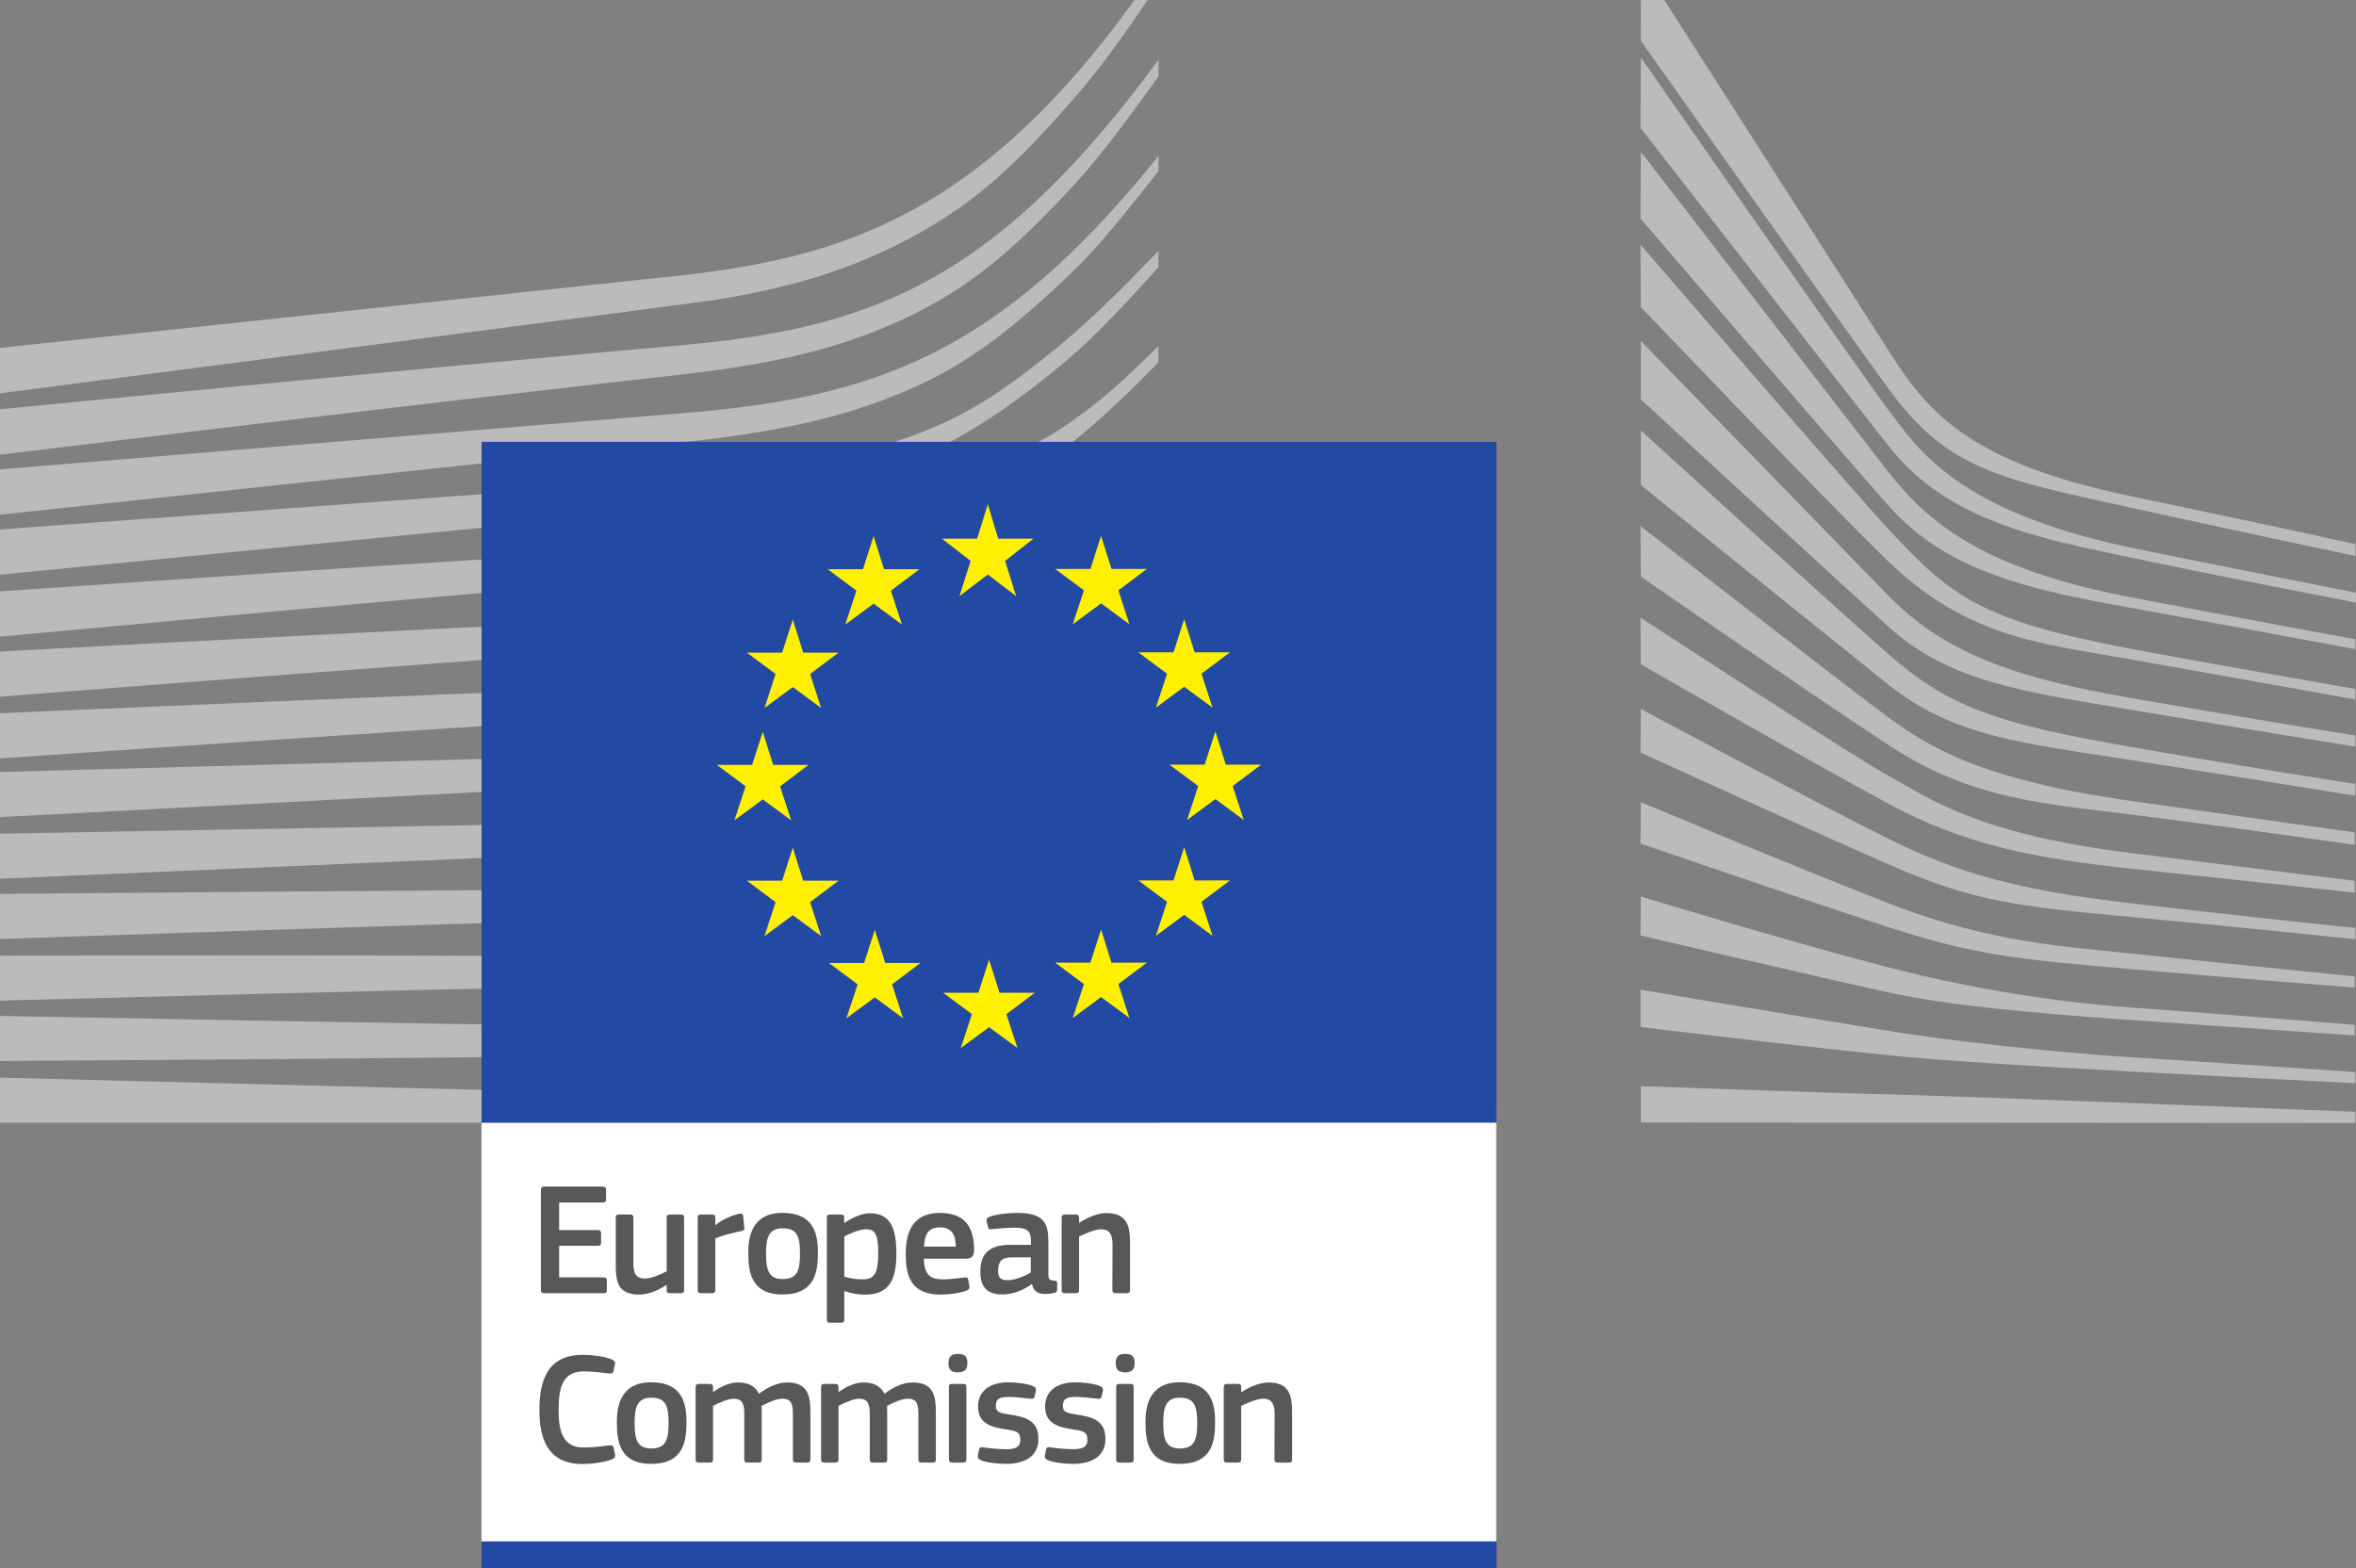
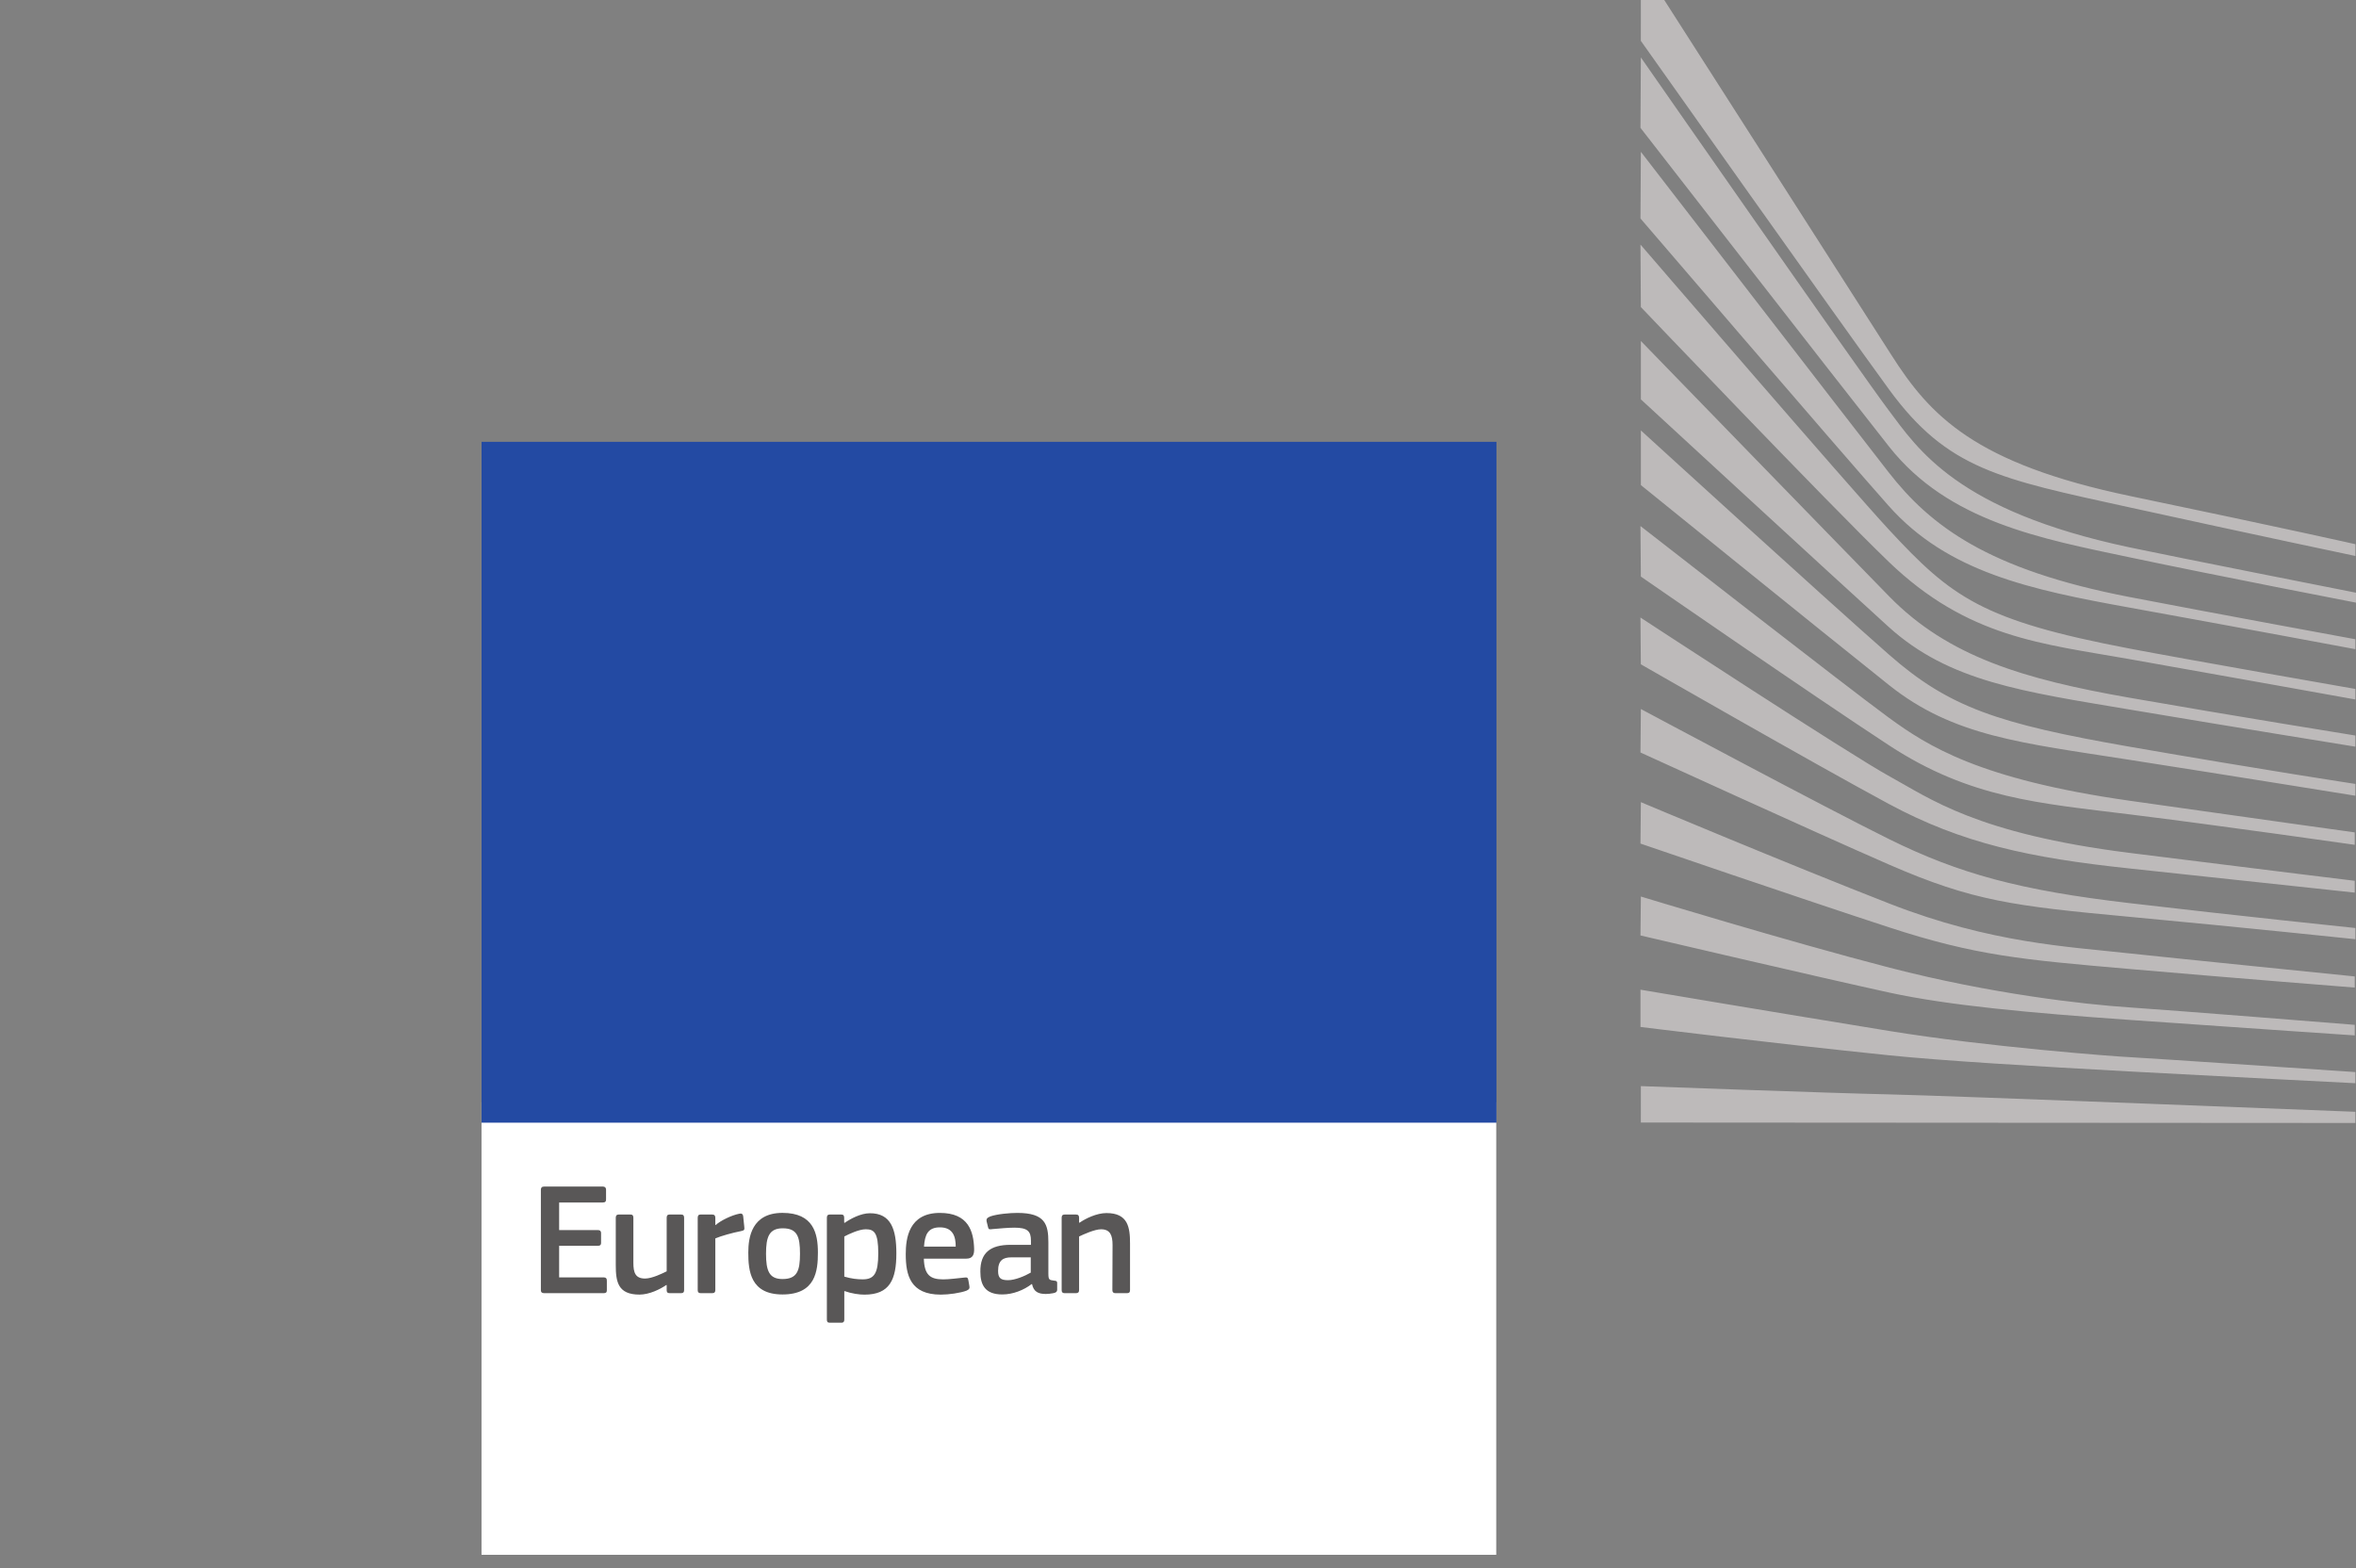
<svg xmlns="http://www.w3.org/2000/svg" width="1280" height="852" preserveAspectRatio="xMinYMin meet" viewBox="0.0 2.575 144.0 95.85" version="1.0" fill-rule="evenodd">
  <rect x="0.0" y="2.575" width="144.0" height="95.85" fill="#808080" stroke="none" />
  <title>...</title>
  <desc>...</desc>
  <g id="group" transform="scale(1,-1) translate(0,-101)" clip="0 0 144 101">
    <g transform="">
      <g transform=" matrix(1,0,0,-1,0,101)">
        <g transform="">
          <path d="M 0 0 L 144 0 L 144 100 L 0 100 Z " style="stroke: none; stroke-linecap: butt; stroke-width: 1; fill: none; fill-rule: evenodd;" />
          <g transform="">
            <path d="M 29.431 97.614 L 91.451 97.614 L 91.451 69.951 L 29.431 69.951 L 29.431 97.614 Z " style="stroke: none; stroke-linecap: butt; stroke-width: 1; fill: rgb(100%,100%,100%); fill-rule: evenodd;" />
          </g>
          <g transform="">
-             <path d="M 64.43 23.969 C 61.74 26.136 59.664 27.675 56.371 28.986 C 53.505 30.131 50.426 30.596 46.907 31.079 C 44.644 31.398 42.277 31.866 40.017 32.019 C 39.087 32.082 38.158 32.142 37.231 32.215 L 0.001 34.938 L 0.001 37.701 L 37.381 34.066 L 42.228 33.611 C 44.024 33.439 45.622 33.243 47.105 33 C 50.727 32.417 53.849 31.529 56.648 30.278 C 59.55 28.994 62.488 26.89 65.218 24.587 C 67.074 23.023 68.862 21.055 70.805 18.905 L 70.805 17.916 C 68.455 20.352 66.503 22.301 64.43 23.969 Z M 70.806 70.248 L 0.001 68.447 L 0.001 71.202 L 70.806 71.202 L 70.806 70.248 Z M 44.419 65.376 L 35.262 65.278 C 23.578 65.112 11.908 64.9 0.001 64.676 L 0.001 67.431 C 11.364 67.358 23.401 67.27 35.27 67.137 L 44.432 67.001 C 47.519 66.946 50.543 66.889 53.6 66.788 C 59.896 66.586 65.537 66.142 70.805 65.442 L 70.805 64.483 C 65.515 65.055 59.868 65.355 53.567 65.395 C 50.521 65.423 47.47 65.402 44.419 65.376 Z M 53.671 61.045 C 51.726 61.122 49.62 61.16 47.232 61.16 C 46.33 61.16 45.425 61.156 44.526 61.147 L 35.336 61.035 C 29.067 60.989 22.821 60.978 16.959 60.972 L 0.002 60.988 L 0.002 63.74 L 17 63.296 C 22.84 63.152 29.103 63.002 35.355 62.89 L 44.536 62.767 C 47.055 62.729 50.378 62.653 53.744 62.432 C 57.043 62.217 60.045 61.887 62.923 61.426 C 65.512 61.012 68.159 60.454 70.805 59.775 L 70.805 58.799 C 68.086 59.426 65.382 59.93 62.76 60.282 C 59.899 60.666 56.926 60.915 53.671 61.045 Z M 53.852 56.563 C 49.184 56.95 44.407 56.95 39.785 56.95 C 38.347 56.95 36.91 56.95 35.473 56.961 C 23.661 57.013 11.945 57.111 0 57.215 L 0 59.97 C 11.377 59.583 23.444 59.179 35.514 58.82 C 36.946 58.771 38.377 58.735 39.812 58.697 C 44.459 58.58 49.262 58.46 53.979 57.948 C 57.273 57.593 60.272 57.073 63.144 56.362 C 65.65 55.743 68.223 54.92 70.807 53.931 L 70.807 52.917 C 68.138 53.876 65.481 54.661 62.892 55.233 C 60.047 55.863 57.09 56.296 53.852 56.563 Z M 54.135 52.017 C 49.151 52.684 44.024 52.76 39.063 52.834 C 37.927 52.849 36.788 52.867 35.653 52.891 L 0.001 53.535 L 0.001 56.29 L 35.715 54.747 C 36.846 54.696 37.981 54.649 39.117 54.605 C 44.111 54.404 49.277 54.197 54.328 53.393 C 57.523 52.889 60.599 52.139 63.471 51.172 C 65.848 50.373 68.31 49.34 70.804 48.12 L 70.804 47.062 C 68.182 48.286 65.603 49.305 63.128 50.068 C 60.291 50.946 57.268 51.602 54.135 52.017 Z M 54.453 47.498 C 51.739 47.997 48.818 48.316 45.255 48.498 C 43.916 48.569 42.481 48.618 40.606 48.662 L 0.001 49.763 L 0.001 52.523 L 36.006 50.637 L 40.672 50.4 C 42.492 50.313 43.981 50.226 45.359 50.12 C 48.97 49.842 51.94 49.444 54.706 48.863 C 57.847 48.209 60.895 47.255 63.765 46.029 C 66.077 45.045 68.392 43.846 70.805 42.388 L 70.805 41.279 C 68.229 42.783 65.779 43.988 63.344 44.955 C 60.516 46.084 57.524 46.939 54.453 47.498 Z M 54.856 42.999 C 52.153 43.634 49.221 44.04 45.632 44.283 C 44.248 44.375 42.76 44.444 40.947 44.501 L 36.233 44.669 C 24.353 45.119 12.308 45.637 -0 46.174 L -0 48.934 C 12.229 48.098 24.226 47.283 36.325 46.525 L 41.029 46.242 C 42.874 46.136 44.376 46.029 45.76 45.901 C 49.414 45.563 52.406 45.07 55.172 44.353 C 58.275 43.552 61.291 42.375 64.136 40.86 C 66.337 39.691 68.532 38.284 70.806 36.589 L 70.806 35.409 C 68.347 37.189 65.989 38.641 63.63 39.824 C 60.834 41.228 57.883 42.296 54.856 42.999 Z M 55.296 38.41 C 52.611 39.201 49.589 39.735 46.057 40.043 C 44.625 40.168 43.082 40.263 41.337 40.334 L 36.577 40.544 C 24.749 41.094 12.976 41.71 0.001 42.4 L 0.001 45.16 C 12.397 44.199 24.543 43.264 36.686 42.397 L 41.43 42.073 C 43.264 41.95 44.783 41.819 46.212 41.659 C 49.831 41.253 52.929 40.626 55.679 39.743 C 58.725 38.775 61.695 37.372 64.504 35.573 C 66.577 34.249 68.653 32.668 70.805 30.785 L 70.805 30.736 C 68.433 32.766 66.172 33.219 63.92 34.581 C 61.159 36.26 58.257 37.546 55.296 38.41 Z M 54.391 33.147 C 51.913 34.537 50.06 35.338 46.522 35.709 C 44.383 35.94 42.185 36.049 40.058 36.156 C 39.031 36.207 38.001 36.259 36.971 36.324 C 30.542 36.692 24.227 37.101 17.785 37.521 L 0.001 38.723 L 0.001 41.491 L 17.964 39.84 C 23.768 39.317 30.512 38.714 37.095 38.175 L 41.883 37.804 C 43.752 37.66 45.285 37.507 46.703 37.322 C 50.344 36.85 53.455 36.112 56.21 35.068 C 59.178 33.956 61.976 32.228 64.777 30.196 C 67.304 28.364 70.801 24.753 70.804 24.707 L 70.804 23.729 C 68.519 25.963 67.204 27.22 64.702 28.874 C 61.71 30.849 56.613 31.901 54.39 33.147 Z M 64.681 18.764 C 62.078 21.16 59.361 23.043 56.603 24.362 C 53.905 25.667 50.889 26.583 47.376 27.161 C 45.928 27.403 44.352 27.599 42.561 27.763 L -0 31.267 L -0 34.036 L 37.833 30.011 L 42.727 29.496 C 44.572 29.281 46.18 29.041 47.642 28.763 C 51.28 28.073 54.402 27.046 57.182 25.618 C 60.024 24.177 62.864 21.778 65.505 19.238 C 67.276 17.535 68.983 15.336 70.806 13.03 L 70.806 12.107 C 68.7 14.734 66.689 16.92 64.681 18.764 Z M 57.215 19.444 C 54.544 20.984 51.46 22.112 48.047 22.793 C 46.591 23.09 45.002 23.33 43.192 23.526 C 42.127 23.643 41.056 23.736 39.983 23.829 C 39.404 23.878 38.825 23.93 38.247 23.982 C 25.171 25.159 12.164 26.41 -0 27.592 L -0 30.369 C 12.259 28.887 25.359 27.314 38.428 25.832 C 39.01 25.764 39.592 25.698 40.173 25.636 C 41.243 25.518 42.317 25.399 43.39 25.257 C 45.251 25.009 46.879 24.723 48.365 24.385 C 51.911 23.589 55.112 22.335 57.881 20.654 C 60.631 19 63.059 16.681 65.674 13.846 C 67.301 12.083 69.111 9.592 70.806 7.254 L 70.806 6.235 C 68.809 8.949 66.915 11.23 65.043 13.176 C 62.492 15.828 59.859 17.934 57.215 19.444 Z M -0.001 26.618 C -0.001 26.618 42.664 21.081 43.868 20.885 C 45.715 20.582 47.354 20.228 48.884 19.805 C 52.334 18.857 55.511 17.41 58.323 15.502 C 61.021 13.69 63.529 11.052 66.015 8.158 C 67.594 6.316 69.254 3.915 70.803 1.599 L 70.803 0.479 C 68.966 3.206 67.156 5.558 65.295 7.632 C 62.828 10.387 60.242 12.638 57.603 14.327 C 54.88 16.088 51.818 17.399 48.495 18.23 C 47.006 18.606 45.414 18.911 43.621 19.162 C 42.441 19.328 41.224 19.456 40.047 19.579 C 39.577 19.631 -0.001 23.841 -0.001 23.841 L -0.001 26.618 Z " style="stroke: none; stroke-linecap: butt; stroke-width: 0; fill: rgb(74%,73%,73%); fill-rule: evenodd;" />
            <path d="M 64.43 23.969 C 61.74 26.136 59.664 27.675 56.371 28.986 C 53.505 30.131 50.426 30.596 46.907 31.079 C 44.644 31.398 42.277 31.866 40.017 32.019 C 39.087 32.082 38.158 32.142 37.231 32.215 L 0.001 34.938 L 0.001 37.701 L 37.381 34.066 L 42.228 33.611 C 44.024 33.439 45.622 33.243 47.105 33 C 50.727 32.417 53.849 31.529 56.648 30.278 C 59.55 28.994 62.488 26.89 65.218 24.587 C 67.074 23.023 68.862 21.055 70.805 18.905 L 70.805 17.916 C 68.455 20.352 66.503 22.301 64.43 23.969 Z M 70.806 70.248 L 0.001 68.447 L 0.001 71.202 L 70.806 71.202 L 70.806 70.248 Z M 44.419 65.376 L 35.262 65.278 C 23.578 65.112 11.908 64.9 0.001 64.676 L 0.001 67.431 C 11.364 67.358 23.401 67.27 35.27 67.137 L 44.432 67.001 C 47.519 66.946 50.543 66.889 53.6 66.788 C 59.896 66.586 65.537 66.142 70.805 65.442 L 70.805 64.483 C 65.515 65.055 59.868 65.355 53.567 65.395 C 50.521 65.423 47.47 65.402 44.419 65.376 M 53.671 61.045 C 51.726 61.122 49.62 61.16 47.232 61.16 C 46.33 61.16 45.425 61.156 44.526 61.147 L 35.336 61.035 C 29.067 60.989 22.821 60.978 16.959 60.972 L 0.002 60.988 L 0.002 63.74 L 17 63.296 C 22.84 63.152 29.103 63.002 35.355 62.89 L 44.536 62.767 C 47.055 62.729 50.378 62.653 53.744 62.432 C 57.043 62.217 60.045 61.887 62.923 61.426 C 65.512 61.012 68.159 60.454 70.805 59.775 L 70.805 58.799 C 68.086 59.426 65.382 59.93 62.76 60.282 C 59.899 60.666 56.926 60.915 53.671 61.045 Z M 53.852 56.563 C 49.184 56.95 44.407 56.95 39.785 56.95 C 38.347 56.95 36.91 56.95 35.473 56.961 C 23.661 57.013 11.945 57.111 0 57.215 L 0 59.97 C 11.377 59.583 23.444 59.179 35.514 58.82 C 36.946 58.771 38.377 58.735 39.812 58.697 C 44.459 58.58 49.262 58.46 53.979 57.948 C 57.273 57.593 60.272 57.073 63.144 56.362 C 65.65 55.743 68.223 54.92 70.807 53.931 L 70.807 52.917 C 68.138 53.876 65.481 54.661 62.892 55.233 C 60.047 55.863 57.09 56.296 53.852 56.563 Z M 54.135 52.017 C 49.151 52.684 44.024 52.76 39.063 52.834 C 37.927 52.849 36.788 52.867 35.653 52.891 L 0.001 53.535 L 0.001 56.29 L 35.715 54.747 C 36.846 54.696 37.981 54.649 39.117 54.605 C 44.111 54.404 49.277 54.197 54.328 53.393 C 57.523 52.889 60.599 52.139 63.471 51.172 C 65.848 50.373 68.31 49.34 70.804 48.12 L 70.804 47.062 C 68.182 48.286 65.603 49.305 63.128 50.068 C 60.291 50.946 57.268 51.602 54.135 52.017 Z M 54.453 47.498 C 51.739 47.997 48.818 48.316 45.255 48.498 C 43.916 48.569 42.481 48.618 40.606 48.662 L 0.001 49.763 L 0.001 52.523 L 36.006 50.637 L 40.672 50.4 C 42.492 50.313 43.981 50.226 45.359 50.12 C 48.97 49.842 51.94 49.444 54.706 48.863 C 57.847 48.209 60.895 47.255 63.765 46.029 C 66.077 45.045 68.392 43.846 70.805 42.388 L 70.805 41.279 C 68.229 42.783 65.779 43.988 63.344 44.955 C 60.516 46.084 57.524 46.939 54.453 47.498 Z M 54.856 42.999 C 52.153 43.634 49.221 44.04 45.632 44.283 C 44.248 44.375 42.76 44.444 40.947 44.501 L 36.233 44.669 C 24.353 45.119 12.308 45.637 -0 46.174 L -0 48.934 C 12.229 48.098 24.226 47.283 36.325 46.525 L 41.029 46.242 C 42.874 46.136 44.376 46.029 45.76 45.901 C 49.414 45.563 52.406 45.07 55.172 44.353 C 58.275 43.552 61.291 42.375 64.136 40.86 C 66.337 39.691 68.532 38.284 70.806 36.589 L 70.806 35.409 C 68.347 37.189 65.989 38.641 63.63 39.824 C 60.834 41.228 57.883 42.296 54.856 42.999 Z M 55.296 38.41 C 52.611 39.201 49.589 39.735 46.057 40.043 C 44.625 40.168 43.082 40.263 41.337 40.334 L 36.577 40.544 C 24.749 41.094 12.976 41.71 0.001 42.4 L 0.001 45.16 C 12.397 44.199 24.543 43.264 36.686 42.397 L 41.43 42.073 C 43.264 41.95 44.783 41.819 46.212 41.659 C 49.831 41.253 52.929 40.626 55.679 39.743 C 58.725 38.775 61.695 37.372 64.504 35.573 C 66.577 34.249 68.653 32.668 70.805 30.785 L 70.805 30.736 C 68.433 32.766 66.172 33.219 63.92 34.581 C 61.159 36.26 58.257 37.546 55.296 38.41 Z M 54.391 33.147 C 51.913 34.537 50.06 35.338 46.522 35.709 C 44.383 35.94 42.185 36.049 40.058 36.156 C 39.031 36.207 38.001 36.259 36.971 36.324 C 30.542 36.692 24.227 37.101 17.785 37.521 L 0.001 38.723 L 0.001 41.491 L 17.964 39.84 C 23.768 39.317 30.512 38.714 37.095 38.175 L 41.883 37.804 C 43.752 37.66 45.285 37.507 46.703 37.322 C 50.344 36.85 53.455 36.112 56.21 35.068 C 59.178 33.956 61.976 32.228 64.777 30.196 C 67.304 28.364 70.801 24.753 70.804 24.707 L 70.804 23.729 C 68.519 25.963 67.204 27.22 64.702 28.874 C 61.71 30.849 56.613 31.901 54.39 33.147 M 64.681 18.764 C 62.078 21.16 59.361 23.043 56.603 24.362 C 53.905 25.667 50.889 26.583 47.376 27.161 C 45.928 27.403 44.352 27.599 42.561 27.763 L -0 31.267 L -0 34.036 L 37.833 30.011 L 42.727 29.496 C 44.572 29.281 46.18 29.041 47.642 28.763 C 51.28 28.073 54.402 27.046 57.182 25.618 C 60.024 24.177 62.864 21.778 65.505 19.238 C 67.276 17.535 68.983 15.336 70.806 13.03 L 70.806 12.107 C 68.7 14.734 66.689 16.92 64.681 18.764 Z M 57.215 19.444 C 54.544 20.984 51.46 22.112 48.047 22.793 C 46.591 23.09 45.002 23.33 43.192 23.526 C 42.127 23.643 41.056 23.736 39.983 23.829 C 39.404 23.878 38.825 23.93 38.247 23.982 C 25.171 25.159 12.164 26.41 -0 27.592 L -0 30.369 C 12.259 28.887 25.359 27.314 38.428 25.832 C 39.01 25.764 39.592 25.698 40.173 25.636 C 41.243 25.518 42.317 25.399 43.39 25.257 C 45.251 25.009 46.879 24.723 48.365 24.385 C 51.911 23.589 55.112 22.335 57.881 20.654 C 60.631 19 63.059 16.681 65.674 13.846 C 67.301 12.083 69.111 9.592 70.806 7.254 L 70.806 6.235 C 68.809 8.949 66.915 11.23 65.043 13.176 C 62.492 15.828 59.859 17.934 57.215 19.444 Z M -0.001 26.618 C -0.001 26.618 42.664 21.081 43.868 20.885 C 45.715 20.582 47.354 20.228 48.884 19.805 C 52.334 18.857 55.511 17.41 58.323 15.502 C 61.021 13.69 63.529 11.052 66.015 8.158 C 67.594 6.316 69.254 3.915 70.803 1.599 L 70.803 0.479 C 68.966 3.206 67.156 5.558 65.295 7.632 C 62.828 10.387 60.242 12.638 57.603 14.327 C 54.88 16.088 51.818 17.399 48.495 18.23 C 47.006 18.606 45.414 18.911 43.621 19.162 C 42.441 19.328 41.224 19.456 40.047 19.579 C 39.577 19.631 -0.001 23.841 -0.001 23.841 L -0.001 26.618 Z " style="stroke: none; stroke-linecap: butt; stroke-width: 1; fill: none; fill-rule: evenodd;" />
          </g>
          <g transform="">
            <path d="M 100.291 68.965 C 100.291 68.965 111.961 69.396 115.507 69.472 C 119.053 69.549 143.961 70.535 143.961 70.535 L 143.961 71.219 L 100.29 71.192 L 100.291 68.965 Z M 100.266 63.071 C 100.266 63.071 107.689 64.327 115.506 65.6 C 121.367 66.556 129.31 67.159 130.157 67.194 C 131.005 67.232 143.961 68.107 143.961 68.107 L 143.961 68.788 C 143.961 68.788 135.671 68.369 130.157 68.069 C 124.416 67.756 118.71 67.415 115.468 67.082 C 108.208 66.336 100.266 65.349 100.266 65.349 L 100.266 63.071 Z M 100.291 57.377 C 100.291 57.377 109.339 60.135 115.507 61.729 C 121.675 63.324 127.343 63.969 130.196 64.157 C 133.049 64.348 143.923 65.22 143.923 65.22 L 143.923 65.866 C 143.923 65.866 137.755 65.452 130.158 64.918 C 124.014 64.487 119.08 64.032 115.469 63.247 C 111.466 62.378 100.266 59.756 100.266 59.756 L 100.291 57.377 Z M 100.291 51.608 C 100.291 51.608 109.211 55.363 115.507 57.819 C 121.702 60.236 126.433 60.44 130.196 60.857 C 131.853 61.04 143.923 62.261 143.923 62.261 L 143.923 62.942 C 143.923 62.942 136.711 62.375 130.158 61.806 C 123.604 61.236 120.775 60.996 115.469 59.263 C 110.097 57.511 100.266 54.14 100.266 54.14 L 100.291 51.608 Z M 100.291 45.915 C 100.291 45.915 111.629 51.978 115.469 53.872 C 119.748 55.984 123.449 56.998 130.158 57.78 C 136.744 58.554 143.961 59.301 143.961 59.301 L 143.961 59.985 C 143.961 59.985 137.288 59.282 130.158 58.617 C 123.09 57.96 120.572 57.655 115.469 55.428 C 110.904 53.439 100.266 48.572 100.266 48.572 L 100.291 45.915 Z M 100.265 40.322 C 100.265 40.322 113.076 48.711 115.506 50.04 C 117.938 51.368 120.791 53.531 130.157 54.709 C 139.525 55.883 143.922 56.415 143.922 56.415 L 143.922 57.137 C 143.922 57.137 136.173 56.303 130.118 55.657 C 124.065 55.011 119.94 54.139 115.429 51.708 C 110.919 49.28 100.289 43.181 100.289 43.181 L 100.265 40.323 L 100.265 40.322 Z M 100.265 34.73 C 100.265 34.73 113.039 44.688 115.43 46.432 C 117.821 48.179 120.981 50.215 130.157 51.52 C 139.257 52.812 143.922 53.455 143.922 53.455 L 143.922 54.215 C 143.922 54.215 135.672 53.035 130.157 52.354 C 124.643 51.67 120.416 51.381 115.468 48.141 C 110.65 44.988 100.29 37.818 100.29 37.818 L 100.265 34.73 Z M 100.291 28.885 C 100.291 28.885 111.488 39.107 115.469 42.601 C 119.132 45.814 122.101 46.814 130.158 48.218 C 138.217 49.621 143.961 50.493 143.961 50.493 L 143.961 51.215 C 143.961 51.215 136.674 50.038 130.12 49.014 C 123.566 47.989 119.39 47.586 115.469 44.46 C 110.945 40.852 100.291 32.226 100.291 32.226 L 100.291 28.885 Z M 100.291 23.419 C 100.291 23.419 112.064 35.549 115.469 39.032 C 119.08 42.724 123.707 44.093 130.12 45.218 C 136.242 46.292 143.961 47.535 143.961 47.535 L 143.961 48.216 C 143.961 48.216 136.712 47.049 130.12 45.94 C 123.656 44.85 119.132 44.245 115.431 40.891 C 112.116 37.888 100.291 26.987 100.291 26.987 L 100.291 23.419 Z M 100.266 17.524 C 100.266 17.524 113.017 32.33 115.468 34.97 C 119.286 39.083 121.136 40.5 130.157 42.219 C 133.766 42.909 143.961 44.688 143.961 44.688 L 143.961 45.331 C 143.961 45.331 135.518 43.813 130.157 42.865 C 124.799 41.917 120.264 41.562 115.43 36.905 C 111.749 33.36 100.29 21.344 100.29 21.344 L 100.266 17.524 Z M 100.291 11.855 C 100.291 11.855 112.885 28.176 115.431 31.441 C 117.974 34.703 121.482 37.398 130.158 39.069 C 135.16 40.034 143.961 41.65 143.961 41.65 L 143.961 42.257 C 143.961 42.257 136.25 40.816 130.158 39.715 C 124.066 38.614 119.037 37.548 115.431 33.49 C 112.268 29.929 100.266 15.929 100.266 15.929 L 100.291 11.855 Z M 100.291 6.086 C 100.291 6.086 113.656 25.29 115.431 27.645 C 117.205 30 119.594 33.793 130.158 36.033 C 132.886 36.611 143.999 38.805 143.999 38.805 L 143.999 39.412 C 143.999 39.412 135.554 37.78 130.158 36.641 C 124.759 35.502 119.088 34.463 115.469 29.885 C 112.181 25.726 100.266 10.389 100.266 10.389 L 100.291 6.086 Z M 100.291 0.342 C 100.291 0.342 113.224 20.544 115.591 24.258 C 117.955 27.97 120.659 30.907 130.228 32.903 C 139.798 34.897 143.964 35.84 143.964 35.84 L 143.964 36.56 C 143.964 36.56 137.882 35.284 130.057 33.567 C 122.234 31.851 119.036 31.27 115.468 26.392 C 112.499 22.331 100.29 5.073 100.29 5.073 L 100.291 0.342 Z " style="stroke: none; stroke-linecap: butt; stroke-width: 1; fill: rgb(74%,73%,73%); fill-rule: evenodd;" />
          </g>
          <g transform="">
            <path d="M 91.464 29.582 L 29.434 29.582 L 29.434 71.201 L 91.464 71.201 L 91.464 29.582 Z " style="stroke: none; stroke-linecap: butt; stroke-width: 1; fill: rgb(14%,29%,64%); fill-rule: evenodd;" />
          </g>
          <g transform="">
-             <path d="M 29.431 100.346 L 91.471 100.346 L 91.471 96.795 L 29.431 96.795 L 29.431 100.346 Z " style="stroke: none; stroke-linecap: butt; stroke-width: 1; fill: rgb(14%,29%,64%); fill-rule: evenodd;" />
+             </g>
+           <g transform="">
+             </g>
+           <g transform="">
+             <path d="M 68.88 81.622 L 68.177 81.622 C 68.049 81.622 67.989 81.562 67.989 81.437 L 68 78.679 C 68 78.098 67.864 77.717 67.296 77.717 C 66.905 77.717 66.22 78.03 65.954 78.158 L 65.954 81.437 C 65.954 81.554 65.905 81.622 65.769 81.622 L 65.073 81.622 C 64.938 81.622 64.889 81.562 64.889 81.437 L 64.889 77.008 C 64.889 76.883 64.938 76.815 65.073 76.815 L 65.769 76.815 C 65.905 76.815 65.954 76.883 65.954 77.008 L 65.954 77.305 C 65.965 77.305 65.976 77.314 65.984 77.314 C 66.345 77.061 67.03 76.725 67.628 76.725 C 68.948 76.725 69.068 77.6 69.068 78.589 L 69.068 81.437 C 69.068 81.555 69.027 81.623 68.88 81.623 Z M 63.001 79.433 L 61.808 79.433 C 61.319 79.433 61.004 79.61 61.004 80.259 C 61.004 80.689 61.151 80.828 61.613 80.828 C 62.034 80.828 62.629 80.58 63.001 80.365 L 63.001 79.433 Z M 63.061 81.063 C 62.572 81.436 61.914 81.7 61.26 81.7 C 60.222 81.7 59.92 81.131 59.92 80.308 C 59.909 79.158 60.526 78.667 61.76 78.667 L 63.012 78.667 L 63.012 78.414 C 63.012 77.825 62.795 77.618 61.993 77.618 C 61.67 77.618 61.053 77.667 60.662 77.705 C 60.466 77.735 60.417 77.725 60.39 77.588 L 60.3 77.226 C 60.281 77.098 60.311 77.019 60.526 76.931 C 60.947 76.784 61.719 76.716 62.181 76.716 C 63.873 76.716 64.077 77.411 64.077 78.512 L 64.077 80.406 C 64.077 80.807 64.126 80.818 64.43 80.856 C 64.577 80.867 64.615 80.897 64.615 81.003 L 64.615 81.417 C 64.615 81.524 64.547 81.592 64.382 81.621 C 64.224 81.652 64.069 81.671 63.922 81.671 C 63.461 81.671 63.178 81.534 63.08 81.074 L 63.06 81.063 L 63.061 81.063 Z M 56.476 78.776 L 58.414 78.776 C 58.414 78.177 58.256 77.599 57.446 77.599 C 56.721 77.599 56.525 78.04 56.476 78.776 Z M 56.466 79.512 C 56.496 80.504 56.849 80.779 57.65 80.779 C 58.004 80.779 58.55 80.708 58.922 80.67 C 59.099 80.65 59.158 80.65 59.188 80.836 L 59.245 81.161 C 59.275 81.308 59.256 81.387 59.08 81.466 C 58.697 81.613 57.985 81.711 57.504 81.711 C 55.634 81.711 55.36 80.515 55.36 79.237 C 55.36 78.285 55.537 76.716 57.447 76.716 C 59.197 76.716 59.509 77.855 59.539 78.912 C 59.55 79.267 59.452 79.512 59.061 79.512 L 56.466 79.512 Z M 52.916 77.716 C 52.514 77.716 51.897 78 51.604 78.158 L 51.604 80.61 C 52.044 80.739 52.397 80.777 52.731 80.777 C 53.435 80.777 53.68 80.414 53.68 79.18 C 53.68 77.932 53.435 77.716 52.916 77.716 Z M 52.837 81.712 C 52.514 81.712 52.066 81.651 51.615 81.493 L 51.604 81.504 L 51.604 83.232 C 51.604 83.338 51.577 83.428 51.419 83.428 L 50.723 83.428 C 50.569 83.428 50.539 83.36 50.539 83.232 L 50.539 77.01 C 50.539 76.882 50.588 76.814 50.723 76.814 L 51.419 76.814 C 51.558 76.814 51.596 76.89 51.596 77.01 L 51.596 77.305 L 51.626 77.324 C 51.976 77.079 52.604 76.736 53.172 76.736 C 54.452 76.736 54.786 77.706 54.786 79.188 C 54.786 80.788 54.383 81.712 52.837 81.712 Z M 47.839 77.657 C 47.008 77.657 46.82 78.188 46.82 79.207 C 46.82 80.249 47.008 80.758 47.828 80.758 C 48.72 80.758 48.896 80.257 48.896 79.207 C 48.896 78.166 48.73 77.657 47.839 77.657 Z M 47.828 81.701 C 45.864 81.701 45.736 80.257 45.736 79.139 C 45.736 78.216 45.94 76.714 47.828 76.714 C 49.728 76.714 49.991 77.981 49.991 79.139 C 49.991 80.257 49.855 81.701 47.828 81.701 Z M 43.721 81.435 C 43.721 81.553 43.672 81.621 43.536 81.621 L 42.83 81.621 C 42.694 81.621 42.645 81.563 42.645 81.435 L 42.645 77.01 C 42.645 76.881 42.694 76.813 42.83 76.813 L 43.525 76.813 C 43.672 76.813 43.721 76.892 43.721 77.01 L 43.721 77.44 L 43.74 77.46 C 44.034 77.187 44.729 76.852 45.189 76.765 C 45.316 76.735 45.403 76.765 45.425 76.931 L 45.493 77.588 C 45.502 77.727 45.512 77.784 45.305 77.825 C 44.759 77.931 44.064 78.127 43.721 78.275 L 43.721 81.436 L 43.721 81.435 Z M 41.629 81.622 L 40.933 81.622 C 40.786 81.622 40.748 81.554 40.748 81.436 L 40.748 81.131 L 40.728 81.12 C 40.345 81.387 39.68 81.709 39.085 81.709 C 37.764 81.709 37.636 80.924 37.636 79.894 L 37.636 77.008 C 37.636 76.891 37.685 76.814 37.821 76.814 L 38.536 76.814 C 38.664 76.814 38.712 76.882 38.712 77.008 L 38.712 79.766 C 38.712 80.357 38.829 80.728 39.427 80.728 C 39.848 80.728 40.492 80.415 40.748 80.286 L 40.748 77.008 C 40.748 76.891 40.786 76.814 40.932 76.814 L 41.628 76.814 C 41.764 76.814 41.813 76.882 41.813 77.008 L 41.813 81.436 C 41.813 81.562 41.764 81.622 41.629 81.622 Z M 33.059 75.302 C 33.059 75.174 33.118 75.106 33.254 75.106 L 36.855 75.106 C 36.971 75.106 37.042 75.174 37.042 75.291 L 37.042 75.901 C 37.042 76.019 36.993 76.079 36.846 76.079 L 34.175 76.079 L 34.175 77.765 L 36.542 77.765 C 36.67 77.765 36.738 77.825 36.738 77.942 L 36.738 78.55 C 36.738 78.667 36.689 78.727 36.542 78.727 L 34.175 78.727 L 34.175 80.659 L 36.914 80.659 C 37.031 80.659 37.091 80.719 37.091 80.847 L 37.091 81.444 C 37.091 81.573 37.042 81.621 36.904 81.621 L 33.254 81.621 C 33.118 81.621 33.059 81.561 33.059 81.444 L 33.059 75.302 Z " style="stroke: none; stroke-linecap: butt; stroke-width: 0; fill: rgb(35%,34%,34%); fill-rule: evenodd;" />
          </g>
          <g transform="">
-             <path d="M 54.106 61.437 L 56.263 61.437 L 54.524 62.745 L 55.196 64.819 L 53.468 63.541 L 51.734 64.819 L 52.419 62.745 L 50.663 61.437 L 52.815 61.437 L 53.468 59.412 L 54.106 61.437 Z M 49.092 56.409 L 51.255 56.409 L 49.514 57.72 L 50.188 59.796 L 48.457 58.516 L 46.726 59.796 L 47.405 57.72 L 45.65 56.409 L 47.805 56.409 L 48.457 54.39 L 49.092 56.409 Z M 47.258 49.332 L 49.419 49.332 L 47.679 50.64 L 48.353 52.717 L 46.623 51.439 L 44.889 52.717 L 45.571 50.64 L 43.818 49.332 L 45.97 49.332 L 46.623 47.31 L 47.258 49.332 Z M 49.092 42.468 L 51.255 42.468 L 49.514 43.776 L 50.188 45.852 L 48.457 44.572 L 46.726 45.852 L 47.405 43.776 L 45.65 42.468 L 47.805 42.468 L 48.457 40.446 L 49.092 42.468 Z M 54.034 37.371 L 56.191 37.371 L 54.452 38.682 L 55.129 40.755 L 53.395 39.475 L 51.662 40.755 L 52.347 38.682 L 50.591 37.371 L 52.743 37.371 L 53.395 35.349 L 54.034 37.371 Z M 74.921 49.315 L 77.084 49.315 L 75.342 50.623 L 76.019 52.7 L 74.285 51.419 L 72.555 52.7 L 73.237 50.623 L 71.478 49.315 L 73.63 49.315 L 74.285 47.293 L 74.921 49.315 Z M 73.017 56.392 L 75.174 56.392 L 73.435 57.703 L 74.112 59.779 L 72.378 58.498 L 70.65 59.779 L 71.332 57.703 L 69.574 56.392 L 71.726 56.392 L 72.378 54.367 L 73.017 56.392 Z M 73.017 42.45 L 75.174 42.45 L 73.435 43.756 L 74.112 45.832 L 72.378 44.554 L 70.65 45.832 L 71.332 43.756 L 69.574 42.45 L 71.726 42.45 L 72.378 40.425 L 73.017 42.45 Z M 67.935 37.353 L 70.098 37.353 L 68.356 38.662 L 69.032 40.736 L 67.299 39.457 L 65.568 40.736 L 66.25 38.662 L 64.492 37.353 L 66.647 37.353 L 67.299 35.331 L 67.935 37.353 Z M 67.935 61.42 L 70.098 61.42 L 68.356 62.728 L 69.032 64.802 L 67.299 63.521 L 65.568 64.802 L 66.25 62.728 L 64.492 61.42 L 66.647 61.42 L 67.299 59.395 L 67.935 61.42 Z M 61.09 63.257 L 63.252 63.257 L 61.511 64.568 L 62.187 66.639 L 60.454 65.364 L 58.723 66.639 L 59.405 64.568 L 57.647 63.257 L 59.801 63.257 L 60.454 61.235 L 61.09 63.257 Z M 61.013 35.502 L 63.171 35.502 L 61.432 36.862 L 62.108 39.018 L 60.375 37.691 L 58.641 39.018 L 59.326 36.862 L 57.571 35.502 L 59.723 35.502 L 60.375 33.398 L 61.013 35.502 Z " style="stroke: none; stroke-linecap: butt; stroke-width: 1; fill: rgb(100%,94%,0%); fill-rule: evenodd;" />
-           </g>
-           <g transform="">
-             <path d="M 68.88 81.622 L 68.177 81.622 C 68.049 81.622 67.989 81.562 67.989 81.437 L 68 78.679 C 68 78.098 67.864 77.717 67.296 77.717 C 66.905 77.717 66.22 78.03 65.954 78.158 L 65.954 81.437 C 65.954 81.554 65.905 81.622 65.769 81.622 L 65.073 81.622 C 64.938 81.622 64.889 81.562 64.889 81.437 L 64.889 77.008 C 64.889 76.883 64.938 76.815 65.073 76.815 L 65.769 76.815 C 65.905 76.815 65.954 76.883 65.954 77.008 L 65.954 77.305 C 65.965 77.305 65.976 77.314 65.984 77.314 C 66.345 77.061 67.03 76.725 67.628 76.725 C 68.948 76.725 69.068 77.6 69.068 78.589 L 69.068 81.437 C 69.068 81.555 69.027 81.623 68.88 81.623 Z M 63.001 79.433 L 61.808 79.433 C 61.319 79.433 61.004 79.61 61.004 80.259 C 61.004 80.689 61.151 80.828 61.613 80.828 C 62.034 80.828 62.629 80.58 63.001 80.365 L 63.001 79.433 Z M 63.061 81.063 C 62.572 81.436 61.914 81.7 61.26 81.7 C 60.222 81.7 59.92 81.131 59.92 80.308 C 59.909 79.158 60.526 78.667 61.76 78.667 L 63.012 78.667 L 63.012 78.414 C 63.012 77.825 62.795 77.618 61.993 77.618 C 61.67 77.618 61.053 77.667 60.662 77.705 C 60.466 77.735 60.417 77.725 60.39 77.588 L 60.3 77.226 C 60.281 77.098 60.311 77.019 60.526 76.931 C 60.947 76.784 61.719 76.716 62.181 76.716 C 63.873 76.716 64.077 77.411 64.077 78.512 L 64.077 80.406 C 64.077 80.807 64.126 80.818 64.43 80.856 C 64.577 80.867 64.615 80.897 64.615 81.003 L 64.615 81.417 C 64.615 81.524 64.547 81.592 64.382 81.621 C 64.224 81.652 64.069 81.671 63.922 81.671 C 63.461 81.671 63.178 81.534 63.08 81.074 L 63.06 81.063 L 63.061 81.063 Z M 56.476 78.776 L 58.414 78.776 C 58.414 78.177 58.256 77.599 57.446 77.599 C 56.721 77.599 56.525 78.04 56.476 78.776 Z M 56.466 79.512 C 56.496 80.504 56.849 80.779 57.65 80.779 C 58.004 80.779 58.55 80.708 58.922 80.67 C 59.099 80.65 59.158 80.65 59.188 80.836 L 59.245 81.161 C 59.275 81.308 59.256 81.387 59.08 81.466 C 58.697 81.613 57.985 81.711 57.504 81.711 C 55.634 81.711 55.36 80.515 55.36 79.237 C 55.36 78.285 55.537 76.716 57.447 76.716 C 59.197 76.716 59.509 77.855 59.539 78.912 C 59.55 79.267 59.452 79.512 59.061 79.512 L 56.466 79.512 Z M 52.916 77.716 C 52.514 77.716 51.897 78 51.604 78.158 L 51.604 80.61 C 52.044 80.739 52.397 80.777 52.731 80.777 C 53.435 80.777 53.68 80.414 53.68 79.18 C 53.68 77.932 53.435 77.716 52.916 77.716 Z M 52.837 81.712 C 52.514 81.712 52.066 81.651 51.615 81.493 L 51.604 81.504 L 51.604 83.232 C 51.604 83.338 51.577 83.428 51.419 83.428 L 50.723 83.428 C 50.569 83.428 50.539 83.36 50.539 83.232 L 50.539 77.01 C 50.539 76.882 50.588 76.814 50.723 76.814 L 51.419 76.814 C 51.558 76.814 51.596 76.89 51.596 77.01 L 51.596 77.305 L 51.626 77.324 C 51.976 77.079 52.604 76.736 53.172 76.736 C 54.452 76.736 54.786 77.706 54.786 79.188 C 54.786 80.788 54.383 81.712 52.837 81.712 Z M 47.839 77.657 C 47.008 77.657 46.82 78.188 46.82 79.207 C 46.82 80.249 47.008 80.758 47.828 80.758 C 48.72 80.758 48.896 80.257 48.896 79.207 C 48.896 78.166 48.73 77.657 47.839 77.657 Z M 47.828 81.701 C 45.864 81.701 45.736 80.257 45.736 79.139 C 45.736 78.216 45.94 76.714 47.828 76.714 C 49.728 76.714 49.991 77.981 49.991 79.139 C 49.991 80.257 49.855 81.701 47.828 81.701 Z M 43.721 81.435 C 43.721 81.553 43.672 81.621 43.536 81.621 L 42.83 81.621 C 42.694 81.621 42.645 81.563 42.645 81.435 L 42.645 77.01 C 42.645 76.881 42.694 76.813 42.83 76.813 L 43.525 76.813 C 43.672 76.813 43.721 76.892 43.721 77.01 L 43.721 77.44 L 43.74 77.46 C 44.034 77.187 44.729 76.852 45.189 76.765 C 45.316 76.735 45.403 76.765 45.425 76.931 L 45.493 77.588 C 45.502 77.727 45.512 77.784 45.305 77.825 C 44.759 77.931 44.064 78.127 43.721 78.275 L 43.721 81.436 L 43.721 81.435 Z M 41.629 81.622 L 40.933 81.622 C 40.786 81.622 40.748 81.554 40.748 81.436 L 40.748 81.131 L 40.728 81.12 C 40.345 81.387 39.68 81.709 39.085 81.709 C 37.764 81.709 37.636 80.924 37.636 79.894 L 37.636 77.008 C 37.636 76.891 37.685 76.814 37.821 76.814 L 38.536 76.814 C 38.664 76.814 38.712 76.882 38.712 77.008 L 38.712 79.766 C 38.712 80.357 38.829 80.728 39.427 80.728 C 39.848 80.728 40.492 80.415 40.748 80.286 L 40.748 77.008 C 40.748 76.891 40.786 76.814 40.932 76.814 L 41.628 76.814 C 41.764 76.814 41.813 76.882 41.813 77.008 L 41.813 81.436 C 41.813 81.562 41.764 81.622 41.629 81.622 Z M 33.059 75.302 C 33.059 75.174 33.118 75.106 33.254 75.106 L 36.855 75.106 C 36.971 75.106 37.042 75.174 37.042 75.291 L 37.042 75.901 C 37.042 76.019 36.993 76.079 36.846 76.079 L 34.175 76.079 L 34.175 77.765 L 36.542 77.765 C 36.67 77.765 36.738 77.825 36.738 77.942 L 36.738 78.55 C 36.738 78.667 36.689 78.727 36.542 78.727 L 34.175 78.727 L 34.175 80.659 L 36.914 80.659 C 37.031 80.659 37.091 80.719 37.091 80.847 L 37.091 81.444 C 37.091 81.573 37.042 81.621 36.904 81.621 L 33.254 81.621 C 33.118 81.621 33.059 81.561 33.059 81.444 L 33.059 75.302 Z " style="stroke: none; stroke-linecap: butt; stroke-width: 0; fill: rgb(35%,34%,34%); fill-rule: evenodd;" />
-             <path d="M 68.88 81.622 L 68.177 81.622 C 68.049 81.622 67.989 81.562 67.989 81.437 L 68 78.679 C 68 78.098 67.864 77.717 67.296 77.717 C 66.905 77.717 66.22 78.03 65.954 78.158 L 65.954 81.437 C 65.954 81.554 65.905 81.622 65.769 81.622 L 65.073 81.622 C 64.938 81.622 64.889 81.562 64.889 81.437 L 64.889 77.008 C 64.889 76.883 64.938 76.815 65.073 76.815 L 65.769 76.815 C 65.905 76.815 65.954 76.883 65.954 77.008 L 65.954 77.305 C 65.965 77.305 65.976 77.314 65.984 77.314 C 66.345 77.061 67.03 76.725 67.628 76.725 C 68.948 76.725 69.068 77.6 69.068 78.589 L 69.068 81.437 C 69.068 81.555 69.027 81.623 68.88 81.623 M 63.001 79.433 L 61.808 79.433 C 61.319 79.433 61.004 79.61 61.004 80.259 C 61.004 80.689 61.151 80.828 61.613 80.828 C 62.034 80.828 62.629 80.58 63.001 80.365 L 63.001 79.433 Z M 63.061 81.063 C 62.572 81.436 61.914 81.7 61.26 81.7 C 60.222 81.7 59.92 81.131 59.92 80.308 C 59.909 79.158 60.526 78.667 61.76 78.667 L 63.012 78.667 L 63.012 78.414 C 63.012 77.825 62.795 77.618 61.993 77.618 C 61.67 77.618 61.053 77.667 60.662 77.705 C 60.466 77.735 60.417 77.725 60.39 77.588 L 60.3 77.226 C 60.281 77.098 60.311 77.019 60.526 76.931 C 60.947 76.784 61.719 76.716 62.181 76.716 C 63.873 76.716 64.077 77.411 64.077 78.512 L 64.077 80.406 C 64.077 80.807 64.126 80.818 64.43 80.856 C 64.577 80.867 64.615 80.897 64.615 81.003 L 64.615 81.417 C 64.615 81.524 64.547 81.592 64.382 81.621 C 64.224 81.652 64.069 81.671 63.922 81.671 C 63.461 81.671 63.178 81.534 63.08 81.074 L 63.06 81.063 L 63.061 81.063 Z M 56.476 78.776 L 58.414 78.776 C 58.414 78.177 58.256 77.599 57.446 77.599 C 56.721 77.599 56.525 78.04 56.476 78.776 Z M 56.466 79.512 C 56.496 80.504 56.849 80.779 57.65 80.779 C 58.004 80.779 58.55 80.708 58.922 80.67 C 59.099 80.65 59.158 80.65 59.188 80.836 L 59.245 81.161 C 59.275 81.308 59.256 81.387 59.08 81.466 C 58.697 81.613 57.985 81.711 57.504 81.711 C 55.634 81.711 55.36 80.515 55.36 79.237 C 55.36 78.285 55.537 76.716 57.447 76.716 C 59.197 76.716 59.509 77.855 59.539 78.912 C 59.55 79.267 59.452 79.512 59.061 79.512 L 56.466 79.512 Z M 52.916 77.716 C 52.514 77.716 51.897 78 51.604 78.158 L 51.604 80.61 C 52.044 80.739 52.397 80.777 52.731 80.777 C 53.435 80.777 53.68 80.414 53.68 79.18 C 53.68 77.932 53.435 77.716 52.916 77.716 Z M 52.837 81.712 C 52.514 81.712 52.066 81.651 51.615 81.493 L 51.604 81.504 L 51.604 83.232 C 51.604 83.338 51.577 83.428 51.419 83.428 L 50.723 83.428 C 50.569 83.428 50.539 83.36 50.539 83.232 L 50.539 77.01 C 50.539 76.882 50.588 76.814 50.723 76.814 L 51.419 76.814 C 51.558 76.814 51.596 76.89 51.596 77.01 L 51.596 77.305 L 51.626 77.324 C 51.976 77.079 52.604 76.736 53.172 76.736 C 54.452 76.736 54.786 77.706 54.786 79.188 C 54.786 80.788 54.383 81.712 52.837 81.712 Z M 47.839 77.657 C 47.008 77.657 46.82 78.188 46.82 79.207 C 46.82 80.249 47.008 80.758 47.828 80.758 C 48.72 80.758 48.896 80.257 48.896 79.207 C 48.896 78.166 48.73 77.657 47.839 77.657 Z M 47.828 81.701 C 45.864 81.701 45.736 80.257 45.736 79.139 C 45.736 78.216 45.94 76.714 47.828 76.714 C 49.728 76.714 49.991 77.981 49.991 79.139 C 49.991 80.257 49.855 81.701 47.828 81.701 Z M 43.721 81.435 C 43.721 81.553 43.672 81.621 43.536 81.621 L 42.83 81.621 C 42.694 81.621 42.645 81.563 42.645 81.435 L 42.645 77.01 C 42.645 76.881 42.694 76.813 42.83 76.813 L 43.525 76.813 C 43.672 76.813 43.721 76.892 43.721 77.01 L 43.721 77.44 L 43.74 77.46 C 44.034 77.187 44.729 76.852 45.189 76.765 C 45.316 76.735 45.403 76.765 45.425 76.931 L 45.493 77.588 C 45.502 77.727 45.512 77.784 45.305 77.825 C 44.759 77.931 44.064 78.127 43.721 78.275 L 43.721 81.436 L 43.721 81.435 Z M 41.629 81.622 L 40.933 81.622 C 40.786 81.622 40.748 81.554 40.748 81.436 L 40.748 81.131 L 40.728 81.12 C 40.345 81.387 39.68 81.709 39.085 81.709 C 37.764 81.709 37.636 80.924 37.636 79.894 L 37.636 77.008 C 37.636 76.891 37.685 76.814 37.821 76.814 L 38.536 76.814 C 38.664 76.814 38.712 76.882 38.712 77.008 L 38.712 79.766 C 38.712 80.357 38.829 80.728 39.427 80.728 C 39.848 80.728 40.492 80.415 40.748 80.286 L 40.748 77.008 C 40.748 76.891 40.786 76.814 40.932 76.814 L 41.628 76.814 C 41.764 76.814 41.813 76.882 41.813 77.008 L 41.813 81.436 C 41.813 81.562 41.764 81.622 41.629 81.622 Z M 33.059 75.302 C 33.059 75.174 33.118 75.106 33.254 75.106 L 36.855 75.106 C 36.971 75.106 37.042 75.174 37.042 75.291 L 37.042 75.901 C 37.042 76.019 36.993 76.079 36.846 76.079 L 34.175 76.079 L 34.175 77.765 L 36.542 77.765 C 36.67 77.765 36.738 77.825 36.738 77.942 L 36.738 78.55 C 36.738 78.667 36.689 78.727 36.542 78.727 L 34.175 78.727 L 34.175 80.659 L 36.914 80.659 C 37.031 80.659 37.091 80.719 37.091 80.847 L 37.091 81.444 C 37.091 81.573 37.042 81.621 36.904 81.621 L 33.254 81.621 C 33.118 81.621 33.059 81.561 33.059 81.444 L 33.059 75.302 Z " style="stroke: none; stroke-linecap: butt; stroke-width: 1; fill: none; fill-rule: evenodd;" />
-           </g>
-           <g transform="">
-             <path d="M 78.788 91.977 L 78.084 91.977 C 77.956 91.977 77.896 91.917 77.896 91.792 L 77.907 89.034 C 77.907 88.453 77.771 88.072 77.203 88.072 C 76.812 88.072 76.127 88.385 75.861 88.513 L 75.861 91.792 C 75.861 91.909 75.812 91.977 75.676 91.977 L 74.981 91.977 C 74.845 91.977 74.796 91.917 74.796 91.792 L 74.796 87.363 C 74.796 87.238 74.845 87.17 74.981 87.17 L 75.676 87.17 C 75.812 87.17 75.861 87.238 75.861 87.363 L 75.861 87.66 C 75.872 87.66 75.881 87.669 75.891 87.669 C 76.252 87.416 76.94 87.081 77.535 87.081 C 78.856 87.081 78.975 87.955 78.975 88.945 L 78.975 91.792 C 78.975 91.91 78.934 91.978 78.788 91.978 Z M 72.116 88.012 C 71.284 88.012 71.099 88.544 71.099 89.563 C 71.099 90.604 71.284 91.114 72.105 91.114 C 72.996 91.114 73.173 90.612 73.173 89.563 C 73.173 88.522 73.007 88.012 72.116 88.012 Z M 72.105 92.056 C 70.14 92.056 70.013 90.612 70.013 89.495 C 70.013 88.571 70.216 87.069 72.105 87.069 C 74.004 87.069 74.268 88.337 74.268 89.495 C 74.268 90.612 74.132 92.056 72.105 92.056 Z M 69.289 91.791 C 69.289 91.897 69.251 91.976 69.112 91.976 L 68.416 91.976 C 68.281 91.976 68.221 91.919 68.221 91.791 L 68.221 87.354 C 68.221 87.218 68.281 87.169 68.416 87.169 L 69.112 87.169 C 69.251 87.169 69.289 87.248 69.289 87.354 L 69.289 91.791 Z M 68.77 86.463 C 68.262 86.463 68.194 86.177 68.194 85.893 C 68.194 85.58 68.3 85.332 68.77 85.332 C 69.251 85.332 69.349 85.558 69.349 85.893 C 69.349 86.196 69.259 86.463 68.77 86.463 Z M 65.591 92.056 C 65.102 92.056 64.447 91.988 64.075 91.841 C 63.879 91.762 63.838 91.672 63.868 91.517 L 63.936 91.192 C 63.966 91.034 64.034 91.026 64.192 91.045 C 64.621 91.113 65.248 91.162 65.58 91.162 C 66.208 91.162 66.463 90.996 66.463 90.604 C 66.463 90.151 66.294 90.053 65.678 89.966 C 64.719 89.827 63.879 89.623 63.879 88.552 C 63.879 87.582 64.621 87.072 65.719 87.072 C 66.118 87.072 66.794 87.129 67.205 87.287 C 67.371 87.355 67.441 87.434 67.411 87.581 L 67.332 87.933 C 67.303 88.072 67.246 88.091 67.069 88.072 C 66.648 88.023 66.099 87.963 65.738 87.963 C 65.113 87.963 64.966 88.14 64.966 88.514 C 64.966 88.895 65.2 88.944 65.797 89.042 C 66.727 89.181 67.566 89.367 67.566 90.536 C 67.566 91.683 66.599 92.056 65.591 92.056 Z M 61.492 92.056 C 61.003 92.056 60.348 91.988 59.976 91.841 C 59.78 91.762 59.74 91.672 59.77 91.517 L 59.837 91.192 C 59.867 91.034 59.935 91.026 60.093 91.045 C 60.522 91.113 61.15 91.162 61.481 91.162 C 62.109 91.162 62.364 90.996 62.364 90.604 C 62.364 90.151 62.196 90.053 61.579 89.966 C 60.62 89.827 59.78 89.623 59.78 88.552 C 59.78 87.582 60.522 87.072 61.62 87.072 C 62.019 87.072 62.696 87.129 63.106 87.287 C 63.272 87.355 63.343 87.434 63.313 87.582 L 63.234 87.933 C 63.204 88.072 63.147 88.091 62.97 88.072 C 62.549 88.023 62 87.963 61.639 87.963 C 61.014 87.963 60.867 88.14 60.867 88.514 C 60.867 88.895 61.101 88.944 61.699 89.042 C 62.628 89.181 63.468 89.367 63.468 90.536 C 63.468 91.683 62.5 92.056 61.492 92.056 Z M 59.066 91.791 C 59.066 91.897 59.028 91.976 58.89 91.976 L 58.194 91.976 C 58.058 91.976 57.998 91.919 57.998 91.791 L 57.998 87.354 C 57.998 87.218 58.058 87.169 58.194 87.169 L 58.89 87.169 C 59.028 87.169 59.066 87.248 59.066 87.354 L 59.066 91.791 Z M 58.547 86.463 C 58.039 86.463 57.971 86.177 57.971 85.894 C 57.971 85.58 58.077 85.332 58.547 85.332 C 59.028 85.332 59.126 85.558 59.126 85.894 C 59.126 86.196 59.036 86.463 58.547 86.463 Z M 57.023 91.977 L 56.32 91.977 C 56.181 91.977 56.132 91.917 56.132 91.792 L 56.132 89.004 C 56.132 88.276 55.958 88.072 55.467 88.072 C 55.105 88.072 54.518 88.356 54.217 88.513 C 54.217 88.612 54.225 88.789 54.225 89.012 L 54.225 91.792 C 54.225 91.909 54.187 91.977 54.041 91.977 L 53.326 91.977 C 53.198 91.977 53.16 91.917 53.16 91.792 L 53.16 88.955 C 53.16 88.356 53.002 88.072 52.513 88.072 C 52.171 88.072 51.622 88.317 51.25 88.514 L 51.25 91.792 C 51.25 91.909 51.201 91.977 51.065 91.977 L 50.361 91.977 C 50.233 91.977 50.185 91.917 50.185 91.792 L 50.185 87.364 C 50.185 87.238 50.233 87.17 50.361 87.17 L 51.054 87.17 C 51.201 87.17 51.25 87.246 51.25 87.364 L 51.25 87.65 L 51.261 87.661 C 51.641 87.394 52.179 87.099 52.72 87.08 C 53.285 87.08 53.755 87.197 54.059 87.767 C 54.548 87.404 55.154 87.08 55.782 87.08 C 57.073 87.08 57.2 87.925 57.2 88.906 L 57.2 91.792 C 57.2 91.909 57.159 91.977 57.023 91.977 Z M 49.355 91.977 L 48.651 91.977 C 48.513 91.977 48.463 91.917 48.463 91.792 L 48.463 89.004 C 48.463 88.276 48.289 88.072 47.798 88.072 C 47.436 88.072 46.849 88.356 46.548 88.513 C 46.548 88.612 46.556 88.789 46.556 89.012 L 46.556 91.792 C 46.556 91.909 46.519 91.977 46.372 91.977 L 45.657 91.977 C 45.529 91.977 45.491 91.917 45.491 91.792 L 45.491 88.955 C 45.491 88.356 45.334 88.072 44.845 88.072 C 44.502 88.072 43.953 88.317 43.581 88.514 L 43.581 91.792 C 43.581 91.909 43.532 91.977 43.396 91.977 L 42.693 91.977 C 42.565 91.977 42.516 91.917 42.516 91.792 L 42.516 87.364 C 42.516 87.238 42.565 87.17 42.693 87.17 L 43.386 87.17 C 43.532 87.17 43.581 87.246 43.581 87.364 L 43.581 87.65 L 43.592 87.661 C 43.972 87.394 44.51 87.099 45.051 87.08 C 45.616 87.08 46.086 87.197 46.391 87.767 C 46.88 87.404 47.486 87.08 48.113 87.08 C 49.404 87.08 49.532 87.925 49.532 88.906 L 49.532 91.792 C 49.532 91.909 49.491 91.977 49.355 91.977 Z M 39.806 88.012 C 38.975 88.012 38.787 88.544 38.787 89.563 C 38.787 90.604 38.975 91.114 39.795 91.114 C 40.687 91.114 40.863 90.612 40.863 89.563 C 40.863 88.522 40.697 88.012 39.806 88.012 Z M 39.795 92.057 C 37.831 92.057 37.703 90.612 37.703 89.495 C 37.703 88.571 37.907 87.07 39.795 87.07 C 41.695 87.07 41.958 88.337 41.958 89.495 C 41.958 90.612 41.822 92.057 39.795 92.057 Z M 35.61 85.392 C 36.088 85.392 36.882 85.46 37.401 85.676 C 37.558 85.747 37.615 85.826 37.585 85.981 L 37.498 86.384 C 37.468 86.502 37.42 86.551 37.243 86.531 C 36.765 86.472 36.178 86.403 35.67 86.403 C 34.338 86.403 34.143 87.483 34.143 88.758 C 34.143 90.044 34.387 91.055 35.67 91.055 C 36.235 91.055 36.716 90.995 37.243 90.927 C 37.431 90.907 37.468 90.957 37.509 91.085 L 37.585 91.459 C 37.626 91.614 37.577 91.704 37.419 91.772 C 36.941 91.976 36.088 92.066 35.61 92.066 C 33.428 92.066 32.969 90.448 32.969 88.777 C 32.969 87.101 33.379 85.392 35.61 85.392 Z " style="stroke: none; stroke-linecap: butt; stroke-width: 0; fill: rgb(35%,34%,34%); fill-rule: evenodd;" />
            <path d="M 78.788 91.977 L 78.084 91.977 C 77.956 91.977 77.896 91.917 77.896 91.792 L 77.907 89.034 C 77.907 88.453 77.771 88.072 77.203 88.072 C 76.812 88.072 76.127 88.385 75.861 88.513 L 75.861 91.792 C 75.861 91.909 75.812 91.977 75.676 91.977 L 74.981 91.977 C 74.845 91.977 74.796 91.917 74.796 91.792 L 74.796 87.363 C 74.796 87.238 74.845 87.17 74.981 87.17 L 75.676 87.17 C 75.812 87.17 75.861 87.238 75.861 87.363 L 75.861 87.66 C 75.872 87.66 75.881 87.669 75.891 87.669 C 76.252 87.416 76.94 87.081 77.535 87.081 C 78.856 87.081 78.975 87.955 78.975 88.945 L 78.975 91.792 C 78.975 91.91 78.934 91.978 78.788 91.978 M 72.116 88.012 C 71.284 88.012 71.099 88.544 71.099 89.563 C 71.099 90.604 71.284 91.114 72.105 91.114 C 72.996 91.114 73.173 90.612 73.173 89.563 C 73.173 88.522 73.007 88.012 72.116 88.012 Z M 72.105 92.056 C 70.14 92.056 70.013 90.612 70.013 89.495 C 70.013 88.571 70.216 87.069 72.105 87.069 C 74.004 87.069 74.268 88.337 74.268 89.495 C 74.268 90.612 74.132 92.056 72.105 92.056 Z M 69.289 91.791 C 69.289 91.897 69.251 91.976 69.112 91.976 L 68.416 91.976 C 68.281 91.976 68.221 91.919 68.221 91.791 L 68.221 87.354 C 68.221 87.218 68.281 87.169 68.416 87.169 L 69.112 87.169 C 69.251 87.169 69.289 87.248 69.289 87.354 L 69.289 91.791 Z M 68.77 86.463 C 68.262 86.463 68.194 86.177 68.194 85.893 C 68.194 85.58 68.3 85.332 68.77 85.332 C 69.251 85.332 69.349 85.558 69.349 85.893 C 69.349 86.196 69.259 86.463 68.77 86.463 Z M 65.591 92.056 C 65.102 92.056 64.447 91.988 64.075 91.841 C 63.879 91.762 63.838 91.672 63.868 91.517 L 63.936 91.192 C 63.966 91.034 64.034 91.026 64.192 91.045 C 64.621 91.113 65.248 91.162 65.58 91.162 C 66.208 91.162 66.463 90.996 66.463 90.604 C 66.463 90.151 66.294 90.053 65.678 89.966 C 64.719 89.827 63.879 89.623 63.879 88.552 C 63.879 87.582 64.621 87.072 65.719 87.072 C 66.118 87.072 66.794 87.129 67.205 87.287 C 67.371 87.355 67.441 87.434 67.411 87.581 L 67.332 87.933 C 67.303 88.072 67.246 88.091 67.069 88.072 C 66.648 88.023 66.099 87.963 65.738 87.963 C 65.113 87.963 64.966 88.14 64.966 88.514 C 64.966 88.895 65.2 88.944 65.797 89.042 C 66.727 89.181 67.566 89.367 67.566 90.536 C 67.566 91.683 66.599 92.056 65.591 92.056 Z M 61.492 92.056 C 61.003 92.056 60.348 91.988 59.976 91.841 C 59.78 91.762 59.74 91.672 59.77 91.517 L 59.837 91.192 C 59.867 91.034 59.935 91.026 60.093 91.045 C 60.522 91.113 61.15 91.162 61.481 91.162 C 62.109 91.162 62.364 90.996 62.364 90.604 C 62.364 90.151 62.196 90.053 61.579 89.966 C 60.62 89.827 59.78 89.623 59.78 88.552 C 59.78 87.582 60.522 87.072 61.62 87.072 C 62.019 87.072 62.696 87.129 63.106 87.287 C 63.272 87.355 63.343 87.434 63.313 87.582 L 63.234 87.933 C 63.204 88.072 63.147 88.091 62.97 88.072 C 62.549 88.023 62 87.963 61.639 87.963 C 61.014 87.963 60.867 88.14 60.867 88.514 C 60.867 88.895 61.101 88.944 61.699 89.042 C 62.628 89.181 63.468 89.367 63.468 90.536 C 63.468 91.683 62.5 92.056 61.492 92.056 Z M 59.066 91.791 C 59.066 91.897 59.028 91.976 58.89 91.976 L 58.194 91.976 C 58.058 91.976 57.998 91.919 57.998 91.791 L 57.998 87.354 C 57.998 87.218 58.058 87.169 58.194 87.169 L 58.89 87.169 C 59.028 87.169 59.066 87.248 59.066 87.354 L 59.066 91.791 Z M 58.547 86.463 C 58.039 86.463 57.971 86.177 57.971 85.894 C 57.971 85.58 58.077 85.332 58.547 85.332 C 59.028 85.332 59.126 85.558 59.126 85.894 C 59.126 86.196 59.036 86.463 58.547 86.463 Z M 57.023 91.977 L 56.32 91.977 C 56.181 91.977 56.132 91.917 56.132 91.792 L 56.132 89.004 C 56.132 88.276 55.958 88.072 55.467 88.072 C 55.105 88.072 54.518 88.356 54.217 88.513 C 54.217 88.612 54.225 88.789 54.225 89.012 L 54.225 91.792 C 54.225 91.909 54.187 91.977 54.041 91.977 L 53.326 91.977 C 53.198 91.977 53.16 91.917 53.16 91.792 L 53.16 88.955 C 53.16 88.356 53.002 88.072 52.513 88.072 C 52.171 88.072 51.622 88.317 51.25 88.514 L 51.25 91.792 C 51.25 91.909 51.201 91.977 51.065 91.977 L 50.361 91.977 C 50.233 91.977 50.185 91.917 50.185 91.792 L 50.185 87.364 C 50.185 87.238 50.233 87.17 50.361 87.17 L 51.054 87.17 C 51.201 87.17 51.25 87.246 51.25 87.364 L 51.25 87.65 L 51.261 87.661 C 51.641 87.394 52.179 87.099 52.72 87.08 C 53.285 87.08 53.755 87.197 54.059 87.767 C 54.548 87.404 55.154 87.08 55.782 87.08 C 57.073 87.08 57.2 87.925 57.2 88.906 L 57.2 91.792 C 57.2 91.909 57.159 91.977 57.023 91.977 Z M 49.355 91.977 L 48.651 91.977 C 48.513 91.977 48.463 91.917 48.463 91.792 L 48.463 89.004 C 48.463 88.276 48.289 88.072 47.798 88.072 C 47.436 88.072 46.849 88.356 46.548 88.513 C 46.548 88.612 46.556 88.789 46.556 89.012 L 46.556 91.792 C 46.556 91.909 46.519 91.977 46.372 91.977 L 45.657 91.977 C 45.529 91.977 45.491 91.917 45.491 91.792 L 45.491 88.955 C 45.491 88.356 45.334 88.072 44.845 88.072 C 44.502 88.072 43.953 88.317 43.581 88.514 L 43.581 91.792 C 43.581 91.909 43.532 91.977 43.396 91.977 L 42.693 91.977 C 42.565 91.977 42.516 91.917 42.516 91.792 L 42.516 87.364 C 42.516 87.238 42.565 87.17 42.693 87.17 L 43.386 87.17 C 43.532 87.17 43.581 87.246 43.581 87.364 L 43.581 87.65 L 43.592 87.661 C 43.972 87.394 44.51 87.099 45.051 87.08 C 45.616 87.08 46.086 87.197 46.391 87.767 C 46.88 87.404 47.486 87.08 48.113 87.08 C 49.404 87.08 49.532 87.925 49.532 88.906 L 49.532 91.792 C 49.532 91.909 49.491 91.977 49.355 91.977 Z M 39.806 88.012 C 38.975 88.012 38.787 88.544 38.787 89.563 C 38.787 90.604 38.975 91.114 39.795 91.114 C 40.687 91.114 40.863 90.612 40.863 89.563 C 40.863 88.522 40.697 88.012 39.806 88.012 Z M 39.795 92.057 C 37.831 92.057 37.703 90.612 37.703 89.495 C 37.703 88.571 37.907 87.07 39.795 87.07 C 41.695 87.07 41.958 88.337 41.958 89.495 C 41.958 90.612 41.822 92.057 39.795 92.057 Z M 35.61 85.392 C 36.088 85.392 36.882 85.46 37.401 85.676 C 37.558 85.747 37.615 85.826 37.585 85.981 L 37.498 86.384 C 37.468 86.502 37.42 86.551 37.243 86.531 C 36.765 86.472 36.178 86.403 35.67 86.403 C 34.338 86.403 34.143 87.483 34.143 88.758 C 34.143 90.044 34.387 91.055 35.67 91.055 C 36.235 91.055 36.716 90.995 37.243 90.927 C 37.431 90.907 37.468 90.957 37.509 91.085 L 37.585 91.459 C 37.626 91.614 37.577 91.704 37.419 91.772 C 36.941 91.976 36.088 92.066 35.61 92.066 C 33.428 92.066 32.969 90.448 32.969 88.777 C 32.969 87.101 33.379 85.392 35.61 85.392 Z " style="stroke: none; stroke-linecap: butt; stroke-width: 1; fill: none; fill-rule: evenodd;" />
          </g>
        </g>
      </g>
    </g>
  </g>
</svg>